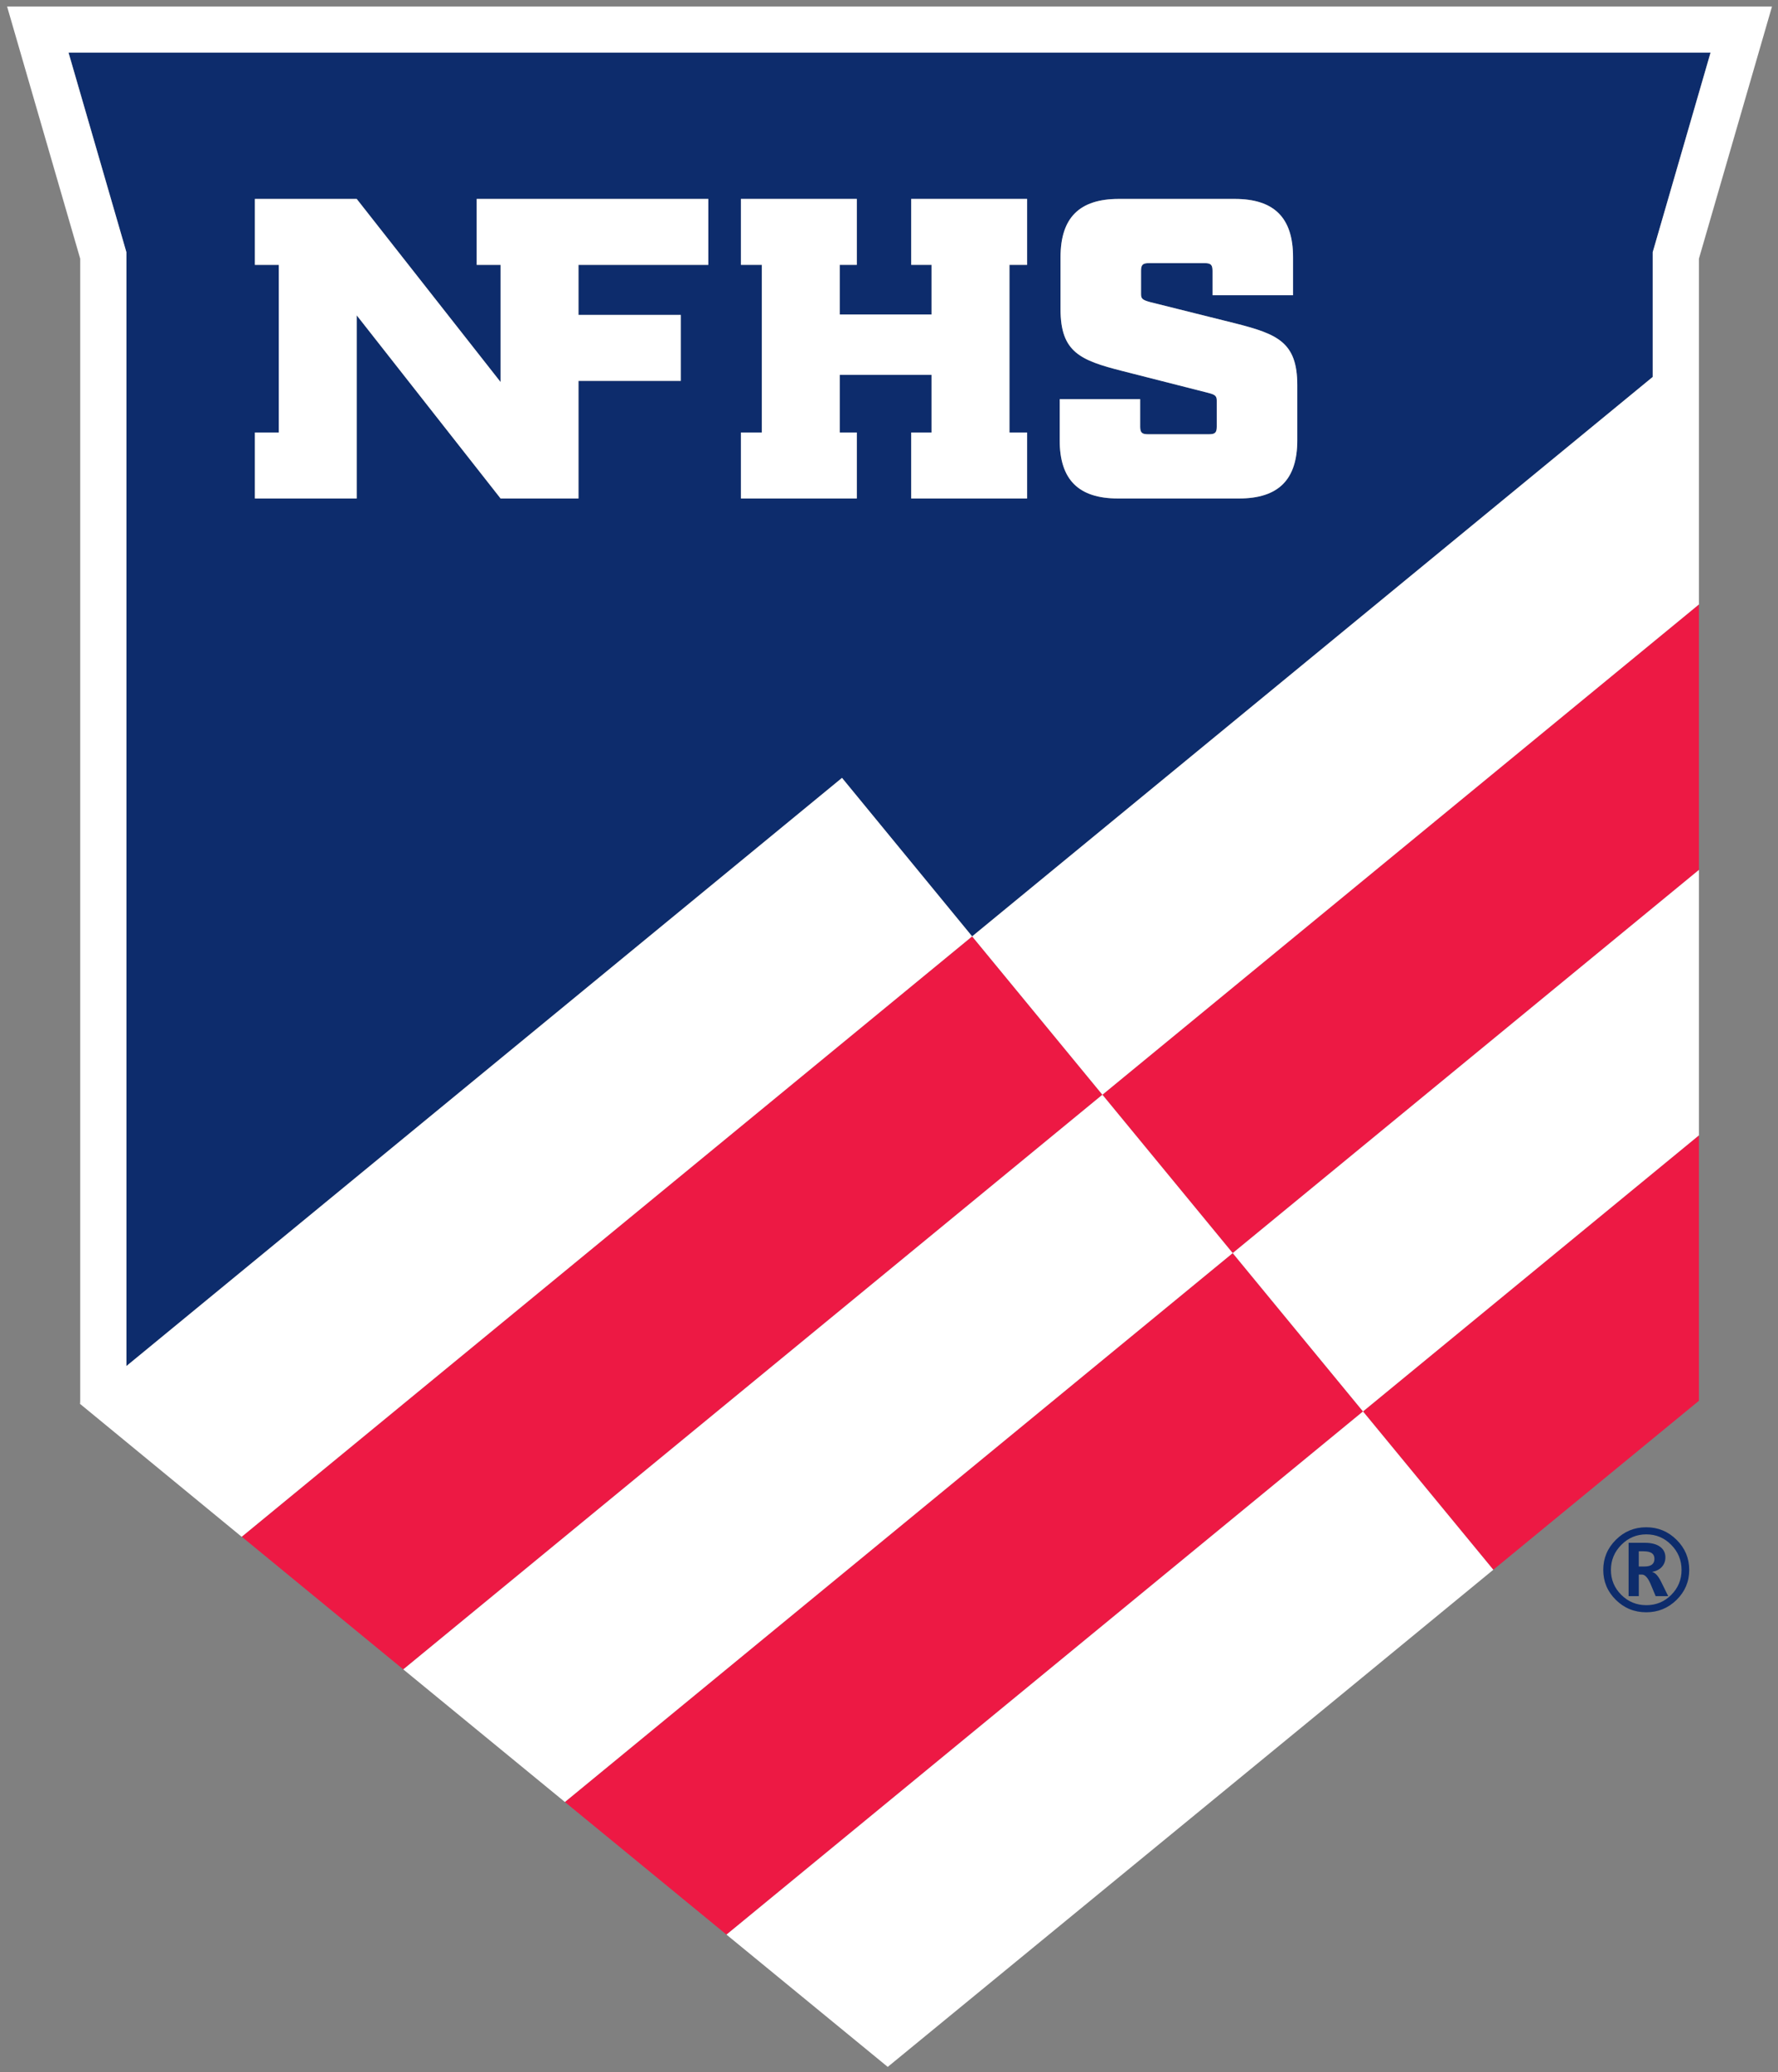
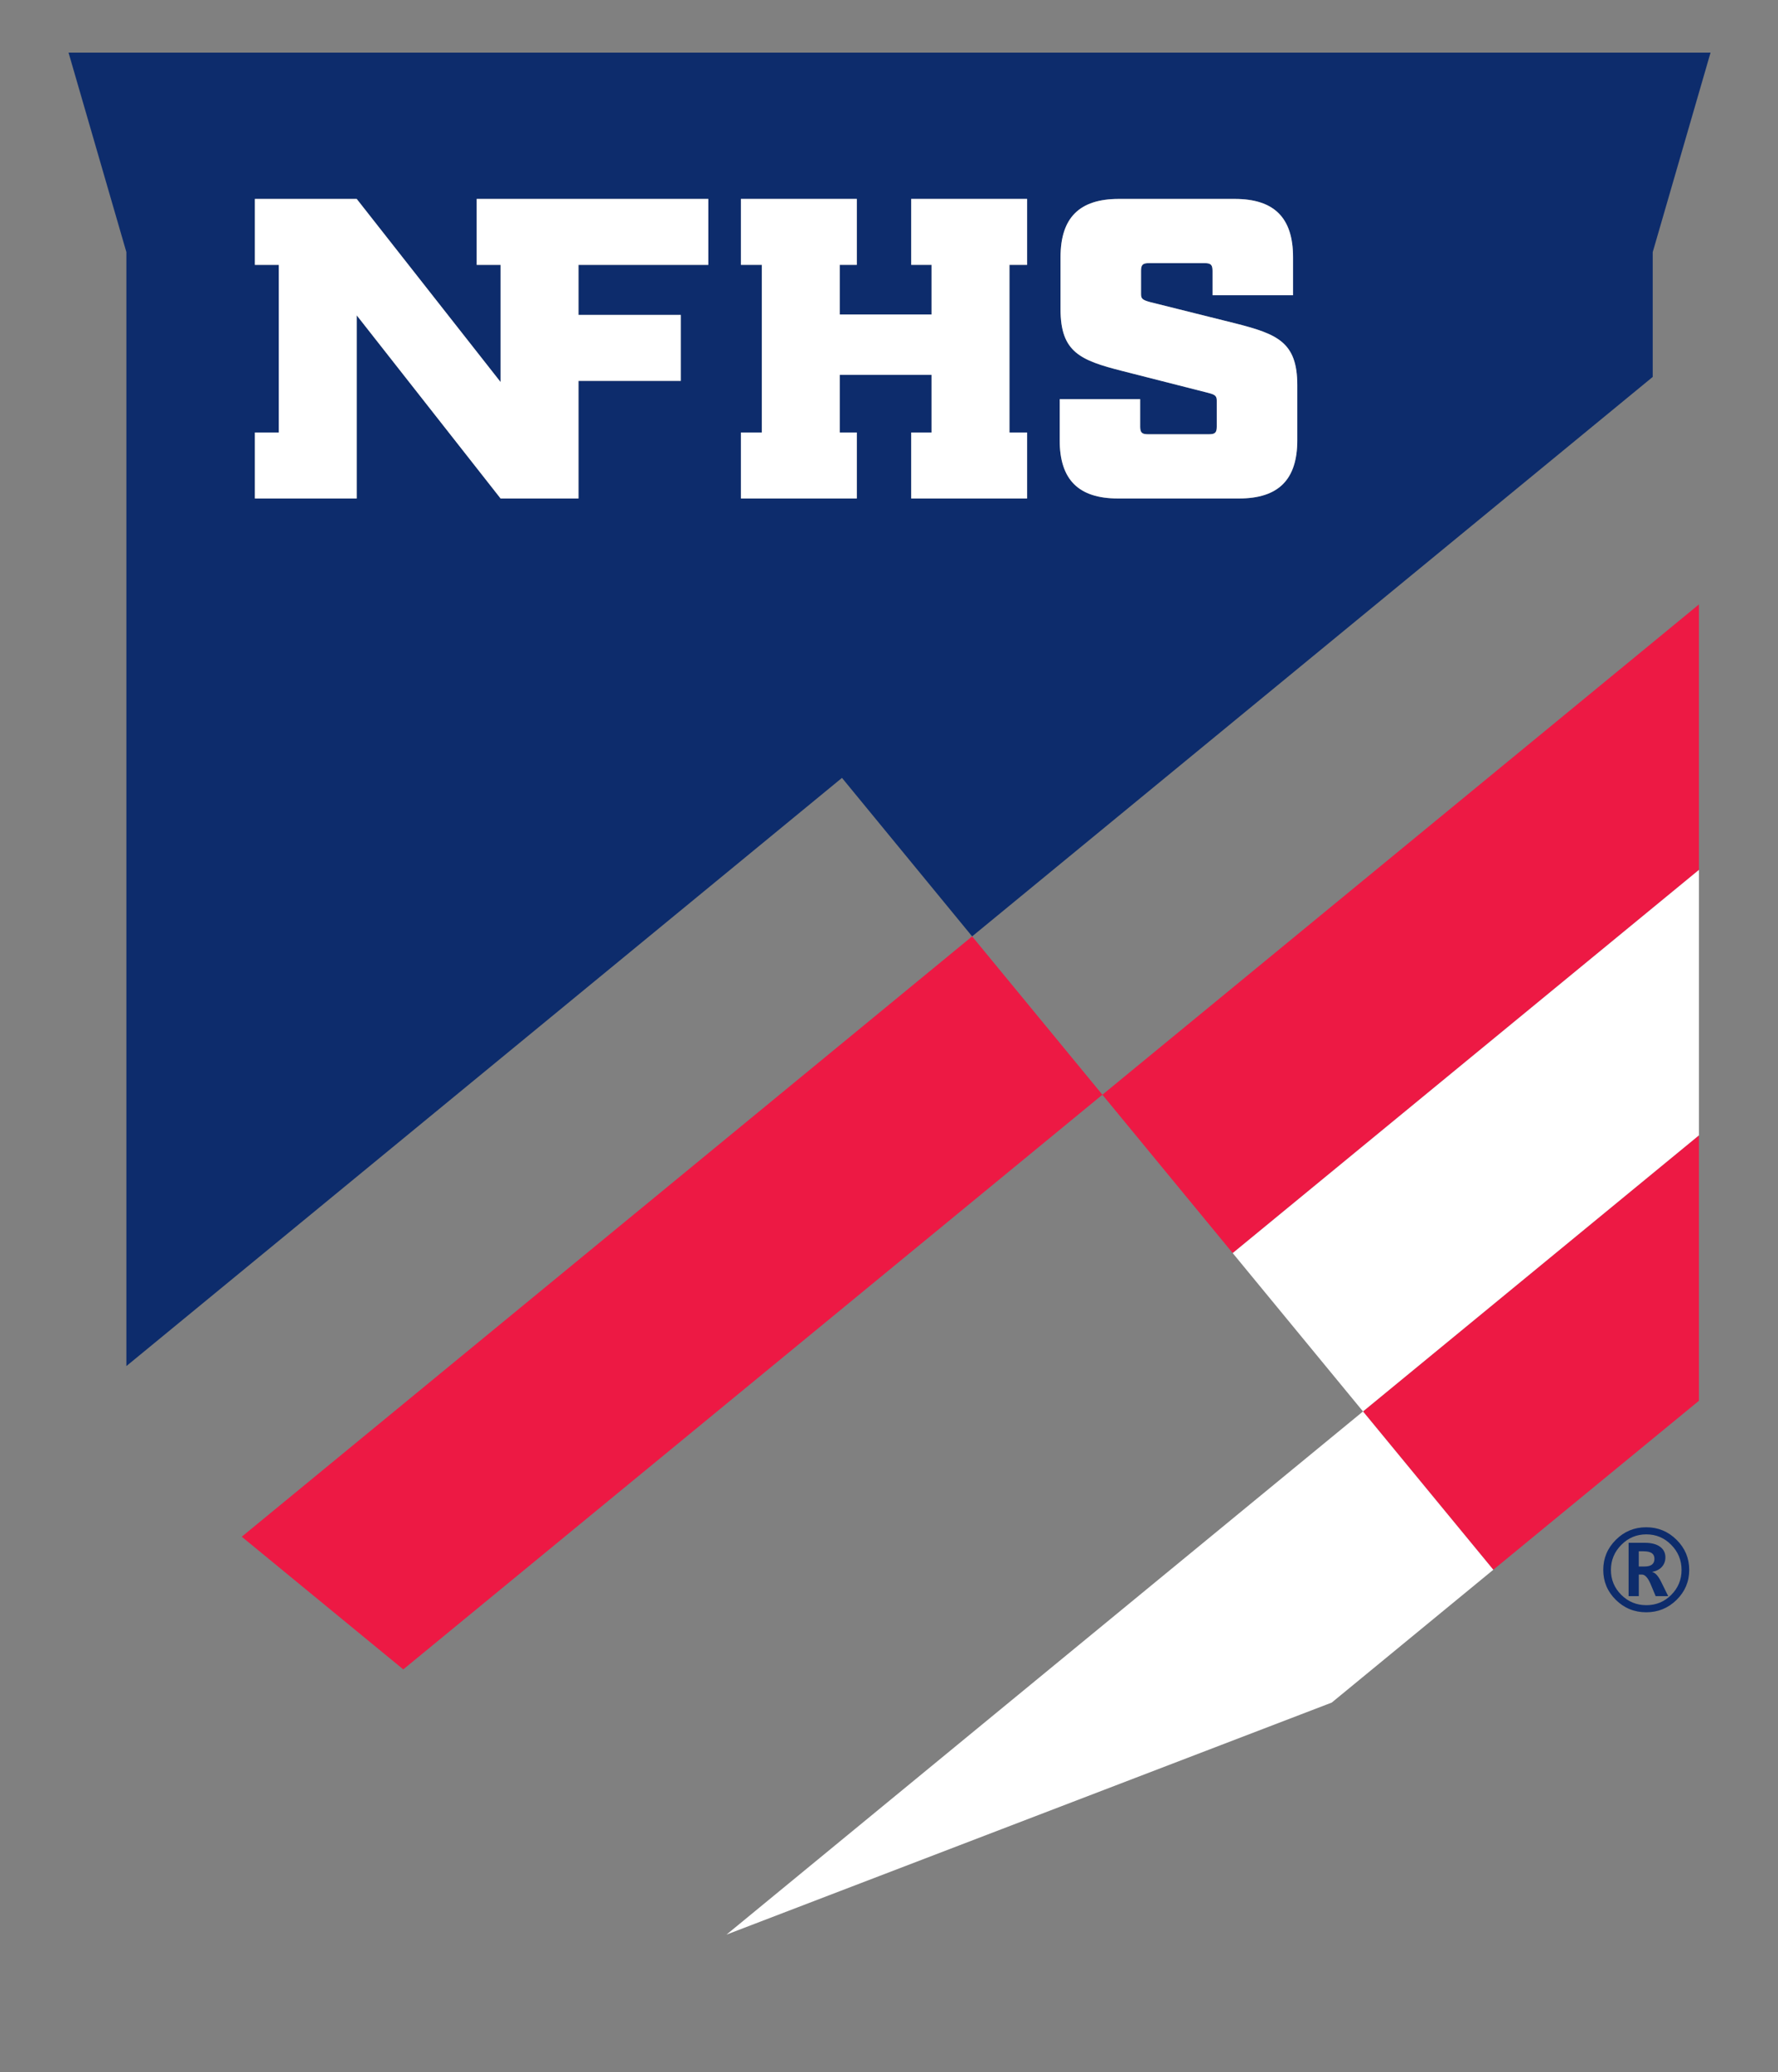
<svg xmlns="http://www.w3.org/2000/svg" width="230pt" height="268pt" viewBox="0 0 230 268">
  <rect x="0" y="0" width="230" height="268" fill="#808080" stroke="none" />
  <g id="surface1">
    <path style=" stroke:none;fill-rule:nonzero;fill:rgb(5.098%,17.255%,42.353%);fill-opacity:1;" d="M 213.793 41.027 L 213.793 32.609 L 214.031 31.797 L 221.273 6.809 L 8.867 6.809 L 16.113 31.797 L 16.348 32.609 L 16.348 176.691 L 108.918 100.613 L 125.754 121.113 L 213.793 48.754 Z M 91.629 34.258 L 74.832 34.258 L 74.832 40.73 L 88.066 40.73 L 88.066 49.262 L 74.832 49.262 L 74.832 64.473 L 64.754 64.473 L 46.141 40.781 L 46.141 64.473 L 32.973 64.473 L 32.973 55.941 L 36.062 55.941 L 36.062 34.258 L 32.973 34.258 L 32.973 25.727 L 46.141 25.727 L 64.754 49.414 L 64.754 34.258 L 61.664 34.258 L 61.664 25.727 L 91.633 25.727 L 91.633 34.258 Z M 132.863 34.258 L 130.582 34.258 L 130.582 55.941 L 132.863 55.941 L 132.863 64.473 L 117.875 64.473 L 117.875 55.941 L 120.504 55.941 L 120.504 48.488 L 108.629 48.488 L 108.629 55.938 L 110.84 55.938 L 110.84 64.469 L 95.848 64.469 L 95.848 55.938 L 98.551 55.938 L 98.551 34.254 L 95.848 34.254 L 95.848 25.727 L 110.84 25.727 L 110.84 34.254 L 108.629 34.254 L 108.629 40.676 L 120.504 40.676 L 120.504 34.254 L 117.875 34.254 L 117.875 25.727 L 132.863 25.727 Z M 167.816 56.945 C 167.816 62.035 165.379 64.473 160.285 64.473 L 144.613 64.473 C 139.516 64.473 137.082 62.035 137.082 56.945 L 137.082 51.633 L 147.492 51.633 L 147.492 55.176 C 147.492 55.949 147.715 56.168 148.488 56.168 L 156.406 56.168 C 157.184 56.168 157.402 55.949 157.402 55.176 L 157.402 51.797 C 157.402 51.188 157.129 51.023 156.242 50.801 L 145.168 47.98 C 139.742 46.598 137.191 45.547 137.191 40.012 L 137.191 33.258 C 137.191 28.168 139.629 25.73 144.723 25.73 L 159.73 25.73 C 164.824 25.73 167.262 28.168 167.262 33.258 L 167.262 38.184 L 156.848 38.184 L 156.848 35.031 C 156.848 34.254 156.629 34.035 155.852 34.035 L 148.598 34.035 C 147.82 34.035 147.602 34.254 147.602 35.031 L 147.602 38.02 C 147.602 38.629 147.766 38.793 148.762 39.07 L 159.84 41.836 C 165.266 43.219 167.812 44.273 167.812 49.809 L 167.812 56.945 Z M 167.816 56.945 " />
-     <path style=" stroke:none;fill-rule:nonzero;fill:rgb(92.941%,9.804%,26.667%);fill-opacity:1;" d="M 159.461 162.078 L 73.074 233.074 L 93.977 250.227 L 176.316 182.559 Z M 159.461 162.078 " />
    <path style=" stroke:none;fill-rule:nonzero;fill:rgb(92.941%,9.804%,26.667%);fill-opacity:1;" d="M 193.172 203.035 L 202.105 195.691 L 219.77 181.18 L 219.77 146.848 L 176.316 182.559 Z M 193.172 203.035 " />
    <path style=" stroke:none;fill-rule:nonzero;fill:rgb(92.941%,9.804%,26.667%);fill-opacity:1;" d="M 125.754 121.113 L 31.273 198.762 L 52.168 215.922 L 142.605 141.594 Z M 125.754 121.113 " />
    <path style=" stroke:none;fill-rule:nonzero;fill:rgb(92.941%,9.804%,26.667%);fill-opacity:1;" d="M 159.461 162.078 L 219.77 112.516 L 219.77 78.18 L 142.605 141.594 Z M 159.461 162.078 " />
-     <path style=" stroke:none;fill-rule:nonzero;fill:rgb(100%,100%,100%);fill-opacity:1;" d="M 142.605 141.594 L 52.168 215.922 L 73.074 233.074 L 159.461 162.078 Z M 142.605 141.594 " />
-     <path style=" stroke:none;fill-rule:nonzero;fill:rgb(100%,100%,100%);fill-opacity:1;" d="M 93.977 250.227 L 114.836 267.336 L 172.273 220.215 L 193.172 203.035 L 176.316 182.559 Z M 93.977 250.227 " />
+     <path style=" stroke:none;fill-rule:nonzero;fill:rgb(100%,100%,100%);fill-opacity:1;" d="M 93.977 250.227 L 172.273 220.215 L 193.172 203.035 L 176.316 182.559 Z M 93.977 250.227 " />
    <path style=" stroke:none;fill-rule:nonzero;fill:rgb(100%,100%,100%);fill-opacity:1;" d="M 176.316 182.559 L 219.77 146.848 L 219.77 112.516 L 159.461 162.078 Z M 176.316 182.559 " />
    <path style=" stroke:none;fill-rule:nonzero;fill:rgb(100%,100%,100%);fill-opacity:1;" d="M 159.84 41.836 L 148.766 39.07 C 147.77 38.793 147.602 38.629 147.602 38.02 L 147.602 35.031 C 147.602 34.254 147.824 34.035 148.602 34.035 L 155.855 34.035 C 156.629 34.035 156.852 34.254 156.852 35.031 L 156.852 38.184 L 167.266 38.184 L 167.266 33.258 C 167.266 28.168 164.828 25.73 159.73 25.73 L 144.723 25.73 C 139.629 25.73 137.191 28.168 137.191 33.258 L 137.191 40.012 C 137.191 45.547 139.738 46.598 145.168 47.98 L 156.242 50.801 C 157.129 51.023 157.402 51.188 157.402 51.797 L 157.402 55.176 C 157.402 55.949 157.184 56.168 156.406 56.168 L 148.488 56.168 C 147.715 56.168 147.492 55.949 147.492 55.176 L 147.492 51.633 L 137.082 51.633 L 137.082 56.945 C 137.082 62.035 139.516 64.473 144.613 64.473 L 160.285 64.473 C 165.379 64.473 167.816 62.035 167.816 56.945 L 167.816 49.805 C 167.816 44.27 165.27 43.219 159.84 41.836 Z M 159.84 41.836 " />
    <path style=" stroke:none;fill-rule:nonzero;fill:rgb(100%,100%,100%);fill-opacity:1;" d="M 73.98 25.727 L 61.664 25.727 L 61.664 34.258 L 64.754 34.258 L 64.754 49.414 L 46.141 25.727 L 32.973 25.727 L 32.973 34.258 L 36.062 34.258 L 36.062 55.941 L 32.973 55.941 L 32.973 64.473 L 46.141 64.473 L 46.141 40.781 L 64.754 64.473 L 74.832 64.473 L 74.832 49.262 L 88.066 49.262 L 88.066 40.73 L 74.832 40.73 L 74.832 34.258 L 91.629 34.258 L 91.629 25.727 Z M 73.98 25.727 " />
    <path style=" stroke:none;fill-rule:nonzero;fill:rgb(100%,100%,100%);fill-opacity:1;" d="M 120.504 25.727 L 117.875 25.727 L 117.875 34.258 L 120.504 34.258 L 120.504 40.68 L 108.625 40.68 L 108.625 34.258 L 110.836 34.258 L 110.836 25.727 L 95.848 25.727 L 95.848 34.258 L 98.551 34.258 L 98.551 55.941 L 95.848 55.941 L 95.848 64.473 L 110.836 64.473 L 110.836 55.941 L 108.625 55.941 L 108.625 48.488 L 120.504 48.488 L 120.504 55.941 L 117.875 55.941 L 117.875 64.473 L 132.863 64.473 L 132.863 55.941 L 130.582 55.941 L 130.582 34.258 L 132.863 34.258 L 132.863 25.727 Z M 120.504 25.727 " />
-     <path style=" stroke:none;fill-rule:nonzero;fill:rgb(100%,100%,100%);fill-opacity:1;" d="M 10.375 33.461 L 10.375 181.148 L 10.371 181.305 L 10.355 181.621 L 10.379 181.602 L 31.262 198.77 L 31.273 198.762 L 125.754 121.113 L 108.922 100.613 L 16.348 176.691 L 16.348 32.613 L 16.113 31.797 L 8.867 6.812 L 221.273 6.812 L 214.031 31.797 L 213.793 32.613 L 213.793 48.754 L 125.754 121.113 L 142.605 141.594 L 219.77 78.18 L 219.77 33.461 L 229.223 0.844 L 0.918 0.844 Z M 10.375 33.461 " />
    <path style=" stroke:none;fill-rule:nonzero;fill:rgb(5.098%,17.255%,42.353%);fill-opacity:1;" d="M 212.953 208.535 C 211.418 208.535 210.109 208 209.023 206.93 C 207.938 205.859 207.395 204.566 207.395 203.051 C 207.395 201.539 207.938 200.246 209.023 199.164 C 210.105 198.078 211.418 197.539 212.953 197.539 C 214.484 197.539 215.793 198.078 216.883 199.164 C 217.973 200.246 218.516 201.539 218.516 203.051 C 218.516 204.566 217.969 205.859 216.883 206.93 C 215.793 208 214.484 208.535 212.953 208.535 Z M 212.965 198.457 C 211.703 198.457 210.625 198.91 209.73 199.816 C 208.836 200.719 208.387 201.801 208.387 203.062 C 208.387 204.32 208.836 205.395 209.73 206.285 C 210.625 207.172 211.703 207.617 212.965 207.617 C 214.23 207.617 215.309 207.172 216.191 206.285 C 217.078 205.395 217.523 204.32 217.523 203.062 C 217.523 201.801 217.078 200.719 216.191 199.816 C 215.305 198.91 214.23 198.457 212.965 198.457 Z M 215.797 206.445 L 214.172 206.445 L 213.504 204.848 C 213.16 204.055 212.789 203.656 212.395 203.656 L 211.992 203.656 L 211.992 206.445 L 210.672 206.445 L 210.672 199.547 L 212.746 199.547 C 213.605 199.547 214.273 199.715 214.734 200.051 C 215.199 200.387 215.434 200.848 215.434 201.426 C 215.434 201.898 215.289 202.301 215.004 202.633 C 214.723 202.969 214.297 203.191 213.742 203.309 L 213.742 203.336 C 214.129 203.414 214.512 203.84 214.891 204.609 Z M 211.988 200.648 L 211.988 202.613 L 212.742 202.613 C 213.59 202.613 214.016 202.281 214.016 201.621 C 214.016 201.285 213.898 201.039 213.672 200.883 C 213.441 200.727 213.082 200.648 212.594 200.648 Z M 211.988 200.648 " />
  </g>
</svg>